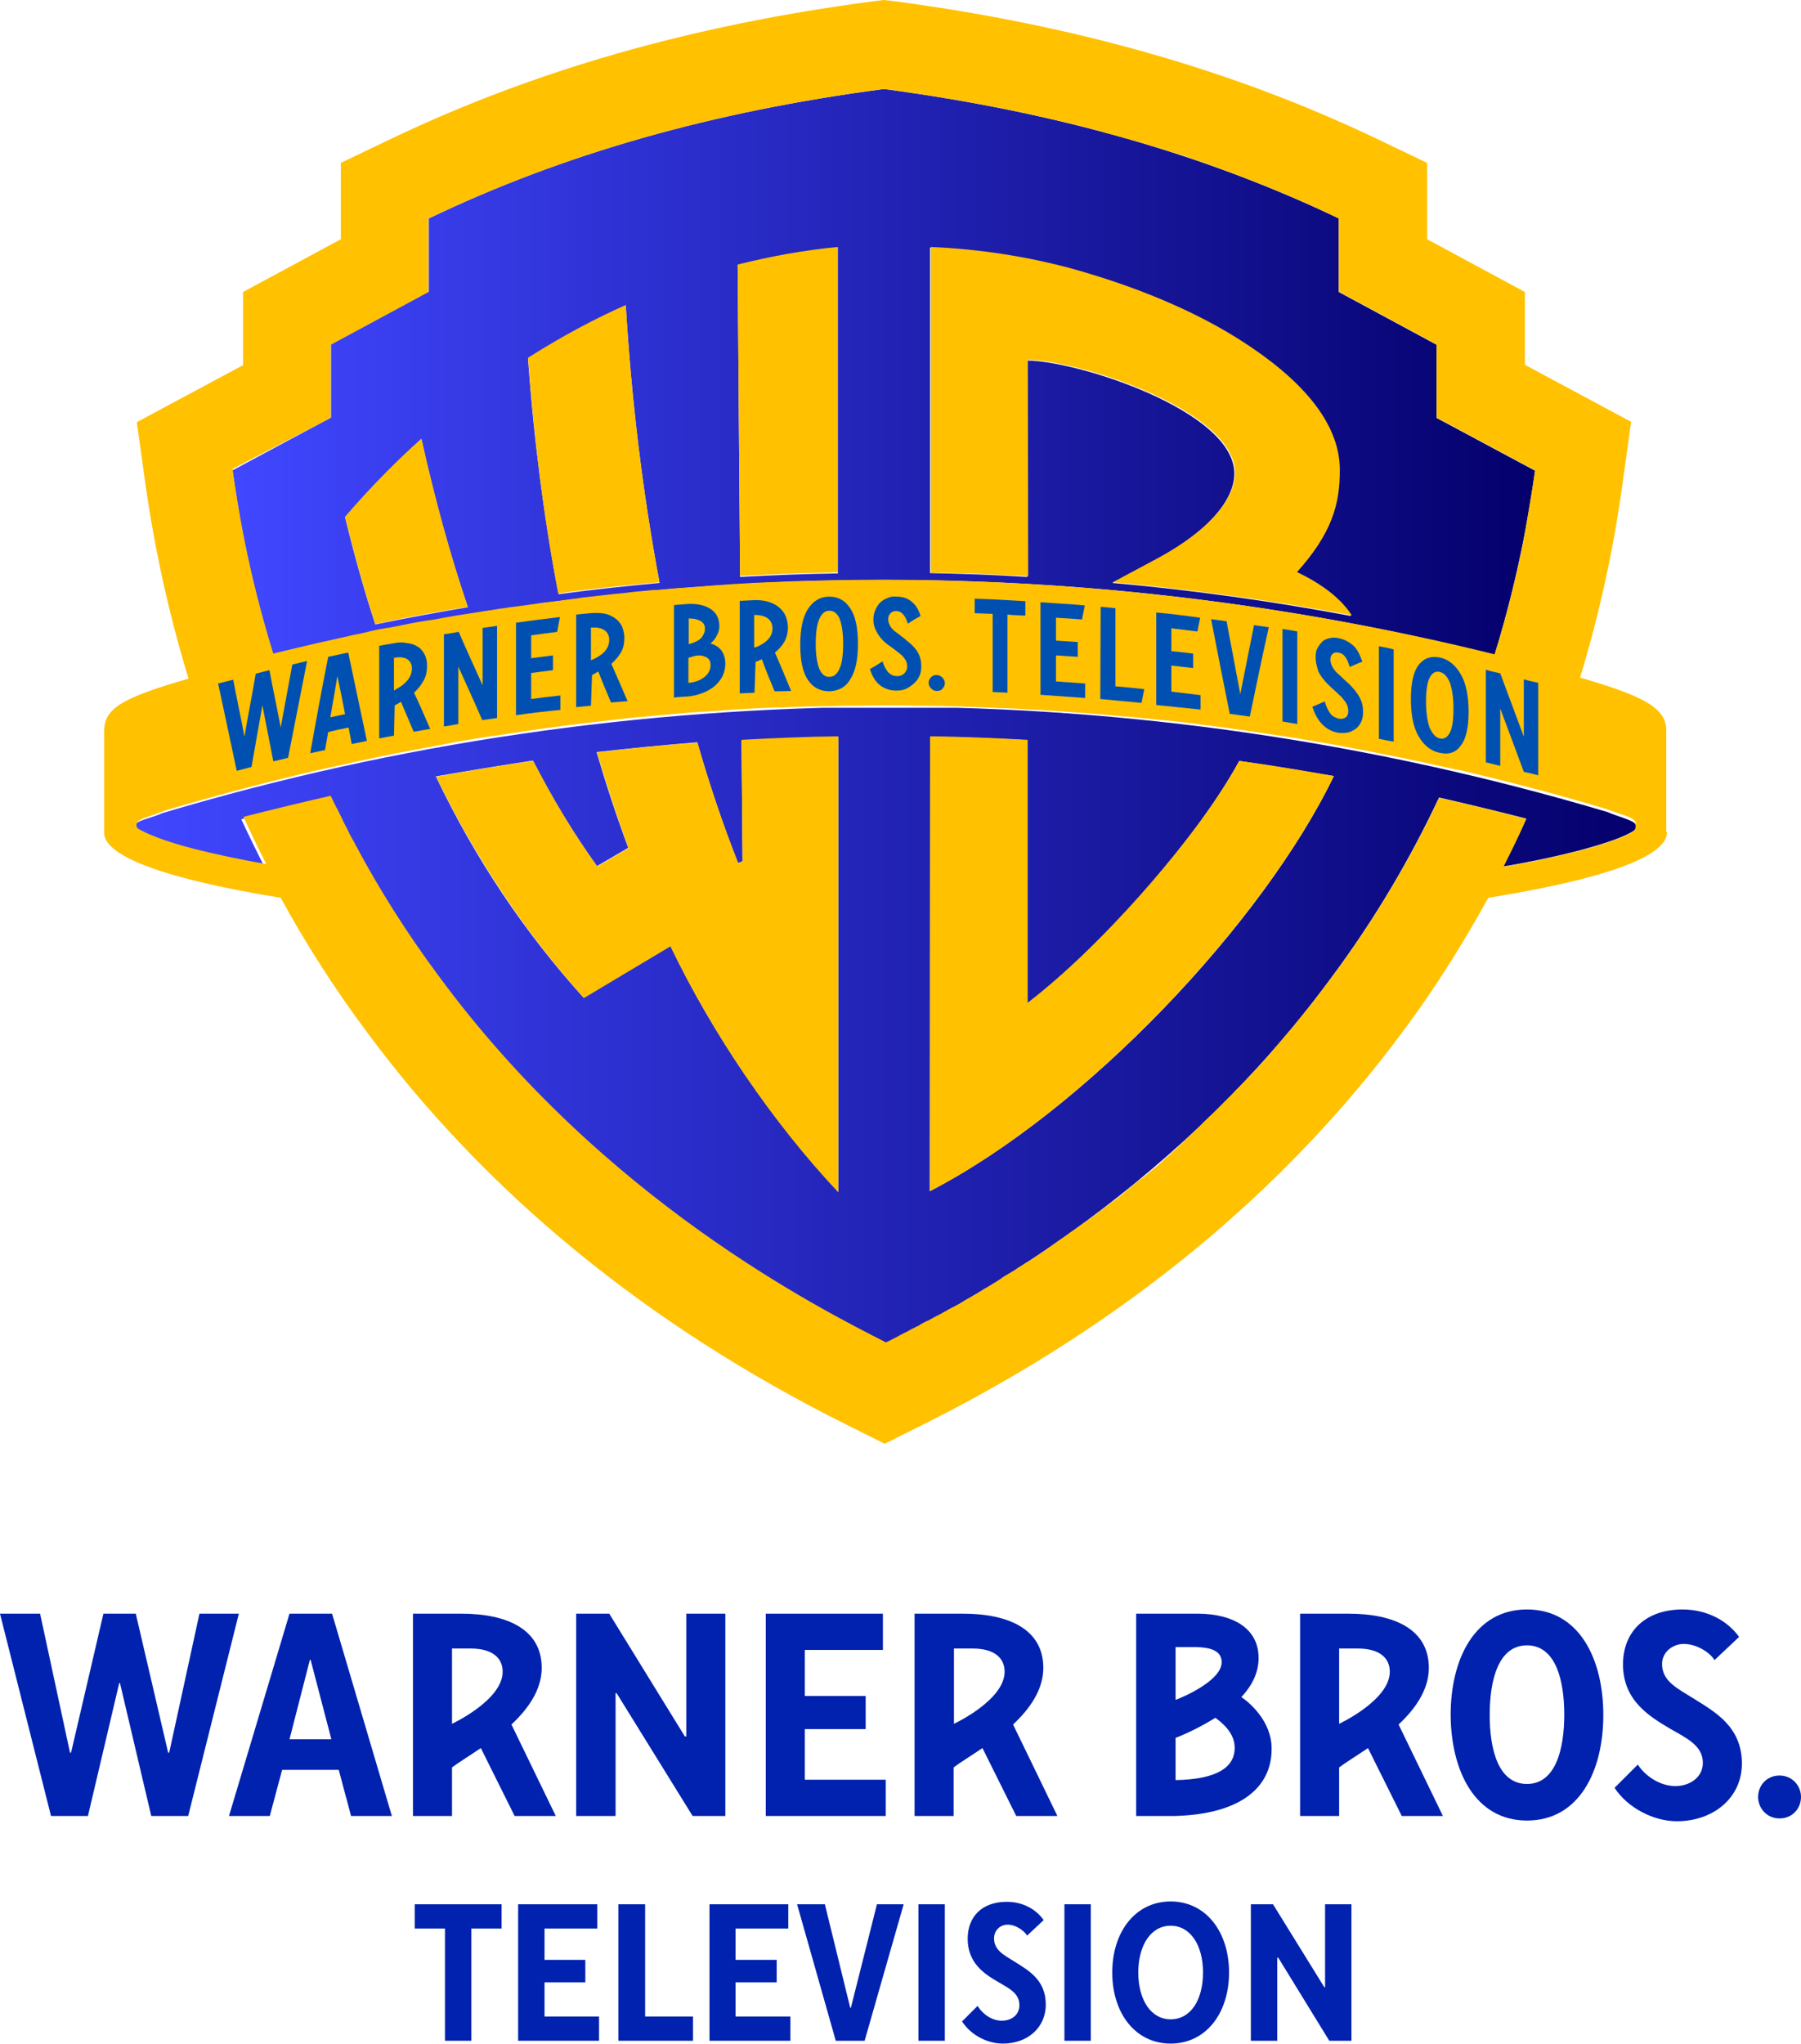
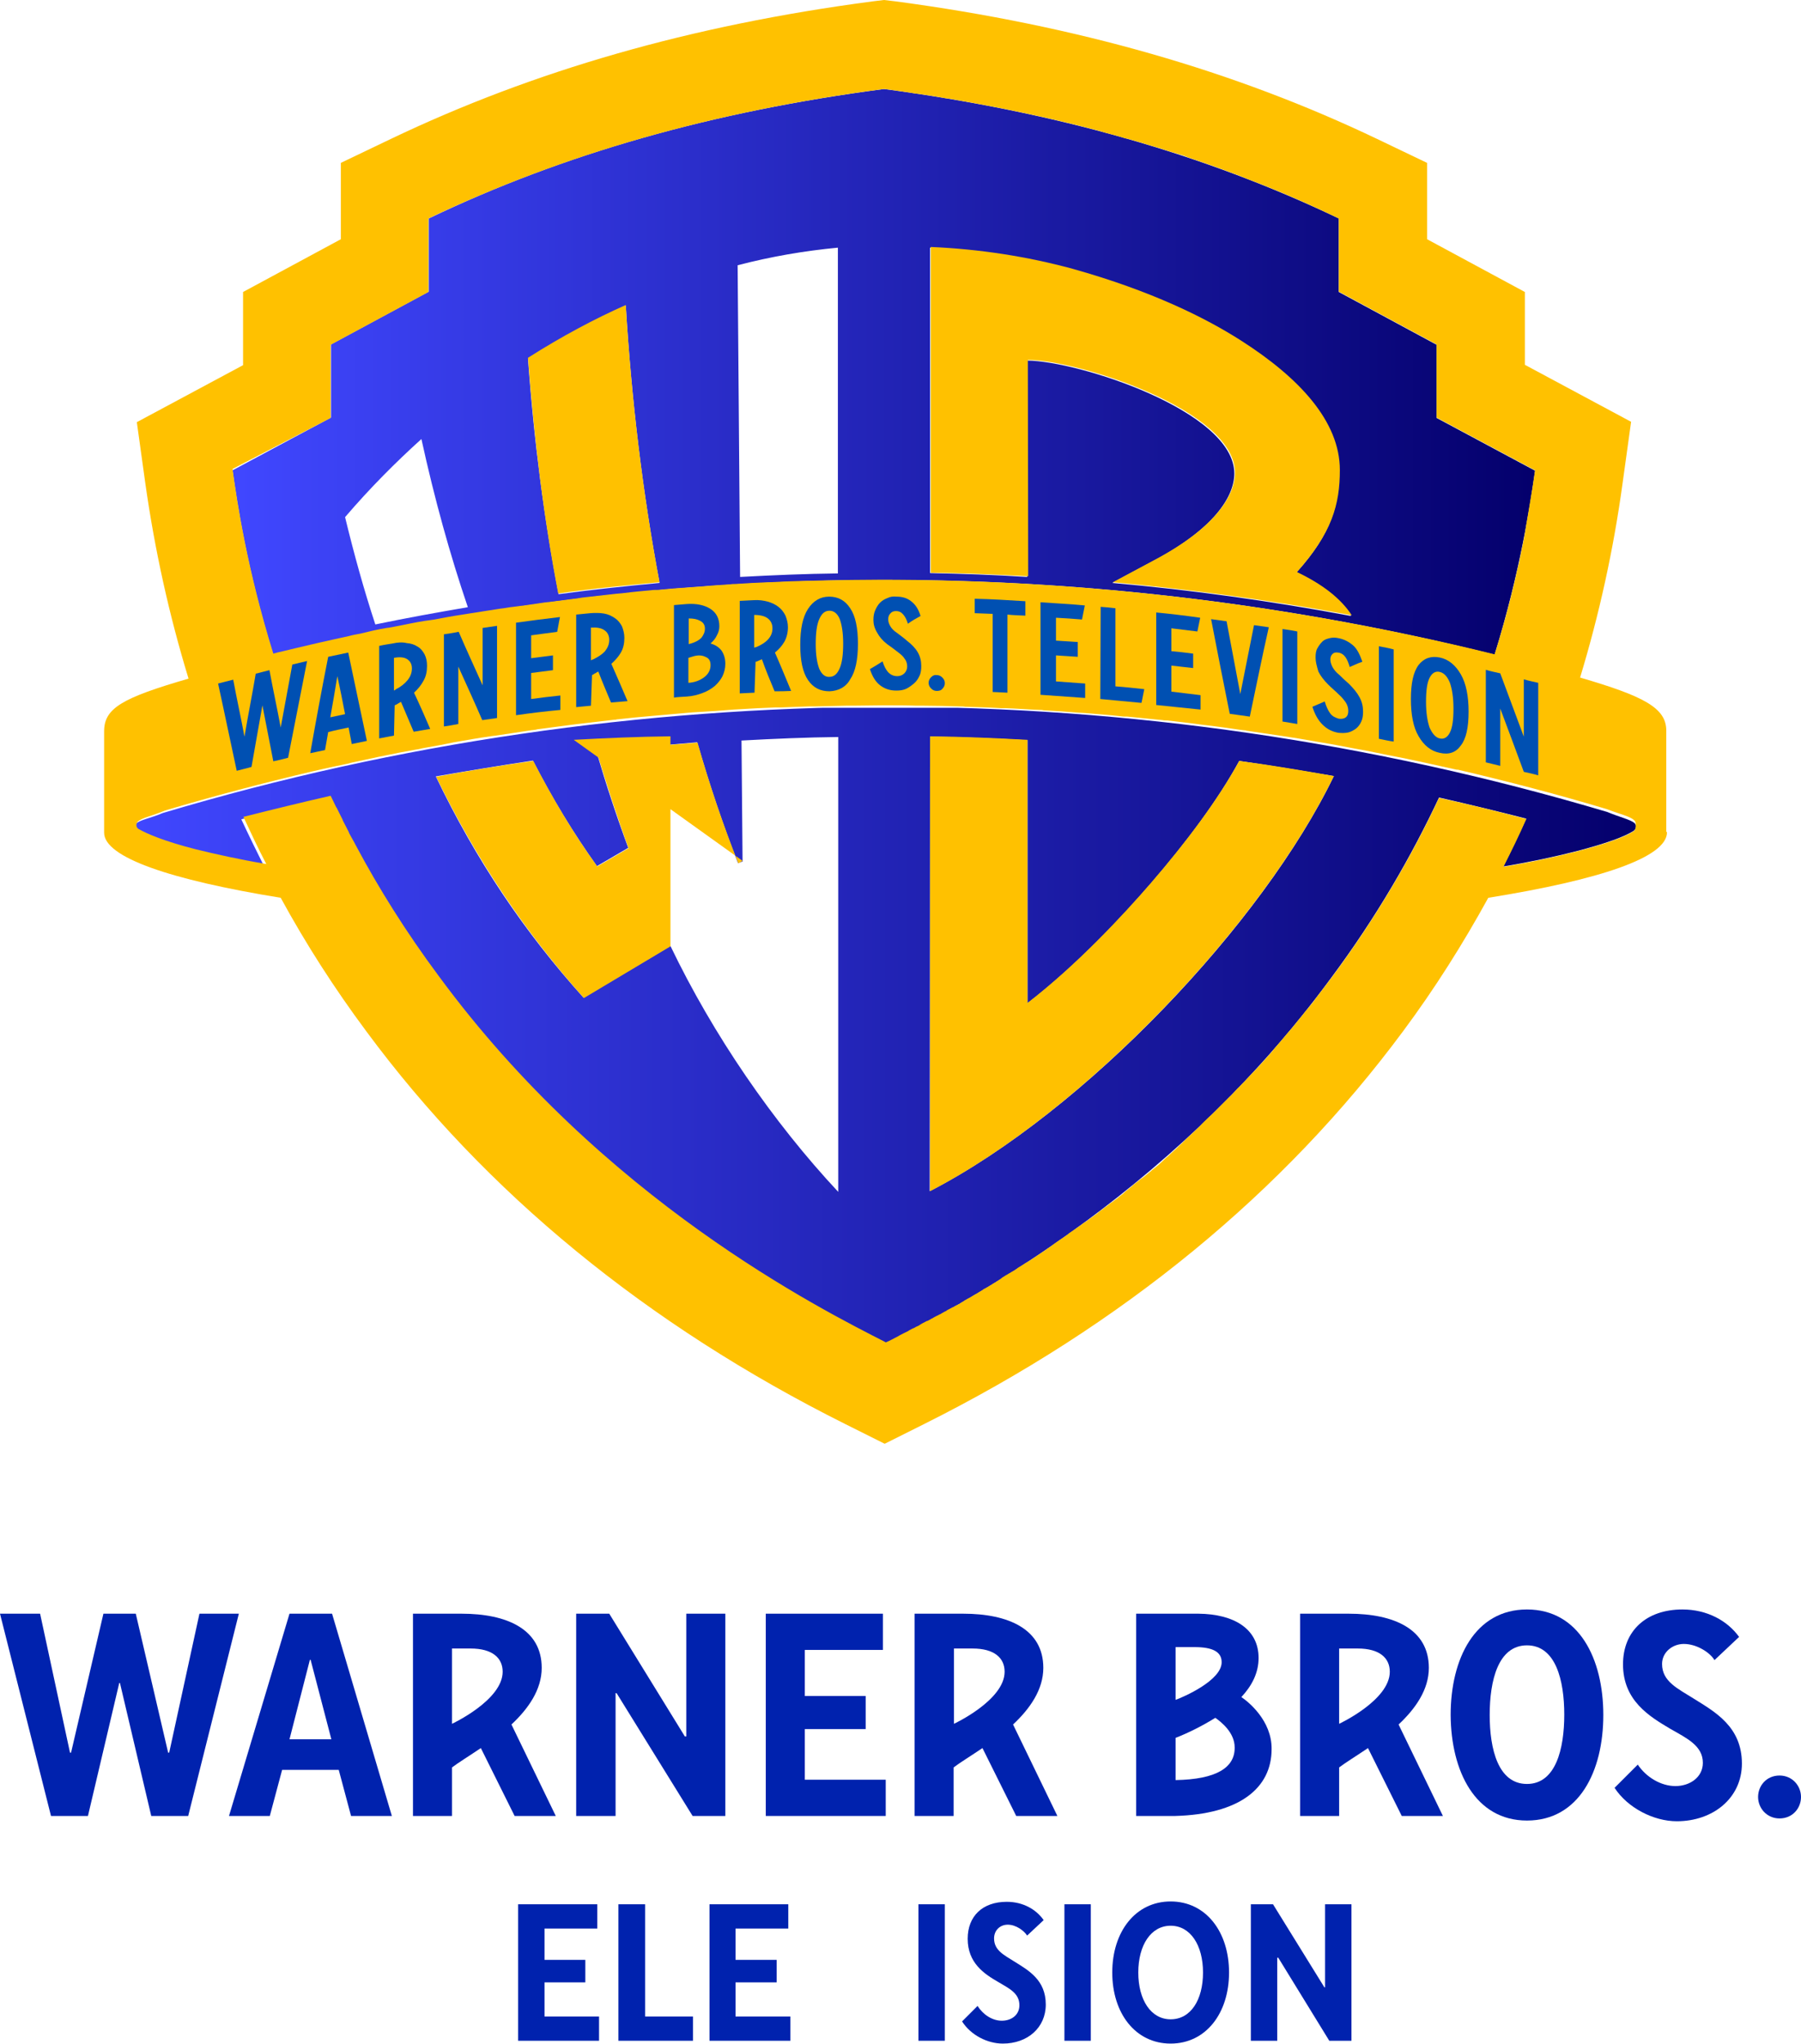
<svg xmlns="http://www.w3.org/2000/svg" xmlns:xlink="http://www.w3.org/1999/xlink" version="1.1" id="Layer_1" x="0px" y="0px" width="512px" height="581px" viewBox="0 0 512 581" style="enable-background:new 0 0 512 581;" xml:space="preserve">
  <style type="text/css">
	.st0{fill:#0022AE;}
	
		.st1{clip-path:url(#SVGID_00000139283756304926140720000001446321616862274458_);fill:url(#SVGID_00000150780899317218413440000008264228313684389515_);}
	
		.st2{clip-path:url(#SVGID_00000135672494052630541990000017271994013396892802_);fill:url(#SVGID_00000134952849280094930980000004167469369973533085_);}
	.st3{fill:#FFC100;}
	.st4{fill:#0050B2;}
</style>
  <g>
    <path class="st0" d="M154,474.1c0-11-9.9-15.4-22.8-15.4h-13.8v57.5h11.1v-13.8c1.7-1.3,5.1-3.4,8.2-5.5l9.6,19.3H158l-12.6-26   C150.2,485.7,154,480.3,154,474.1 M128.5,490v-21.4h5.3c6.2,0,9.1,2.7,9.1,6.6C142.9,483.3,128.5,490,128.5,490" />
    <path class="st0" d="M296.6,474.1c0-11-9.9-15.4-22.8-15.4H260v57.5h11.1v-13.8c1.7-1.3,5.1-3.4,8.2-5.5l9.6,19.3h11.7l-12.6-26   C292.8,485.7,296.6,480.3,296.6,474.1 M271.2,490v-21.4h5.3c6.2,0,9.1,2.7,9.1,6.6C285.6,483.3,271.2,490,271.2,490" />
    <path class="st0" d="M406.2,474.1c0-11-9.9-15.4-22.8-15.4h-13.8v57.5h11.1v-13.8c1.7-1.3,5.1-3.4,8.2-5.5l9.6,19.3h11.7l-12.6-26   C402.4,485.7,406.2,480.3,406.2,474.1 M380.7,490v-21.4h5.3c6.2,0,9.1,2.7,9.1,6.6C395.1,483.3,380.7,490,380.7,490" />
    <polygon class="st0" points="53.5,516.2 67.9,458.7 56.7,458.7 48.1,498.2 47.8,498.2 38.6,458.7 29.4,458.7 20.2,498.2    19.9,498.2 11.4,458.7 0,458.7 14.5,516.2 25,516.2 33.9,478.4 34.1,478.4 43,516.2  " />
    <path class="st0" d="M82.3,458.7l-17.2,57.5h11.6l3.5-13.1h16.1l3.5,13.1h11.6l-17-57.5H82.3z M82.3,494.4l5.8-22.6h0.2l5.9,22.6   H82.3z" />
    <polygon class="st0" points="194.7,493.6 173.2,458.7 163.8,458.7 163.8,516.2 175,516.2 175,481.3 175.3,481.3 196.9,516.2    206.2,516.2 206.2,458.7 195.1,458.7 195.1,493.6  " />
    <polygon class="st0" points="251.8,505.9 228.8,505.9 228.8,491.5 246.1,491.5 246.1,482.1 228.8,482.1 228.8,469 251,469    251,458.7 217.7,458.7 217.7,516.2 251.8,516.2  " />
    <path class="st0" d="M434.1,517.5c14.8,0,21.7-14,21.7-30s-6.9-30-21.7-30s-21.7,14-21.7,30C412.5,503.5,419.4,517.5,434.1,517.5    M434.1,467.7c8.2,0,10.6,10,10.6,19.7s-2.4,19.7-10.6,19.7s-10.6-9.9-10.6-19.6C423.5,477.7,425.9,467.7,434.1,467.7" />
    <path class="st0" d="M481.6,482.9c-4.6-2.9-9.1-4.9-9.1-9.9c0-3.3,2.9-5.7,6.2-5.7c3.7,0,7.5,2.5,8.7,4.6l7-6.6   c-3.3-4.6-9.1-7.8-16.1-7.8c-10.3,0-16.9,6.1-16.9,15.6c0,10.3,7.5,14.8,13.4,18.3c4.7,2.7,9.3,4.8,9.3,9.7c0,4.1-3.7,6.6-7.8,6.6   c-4.1,0-8.3-2.5-10.7-6.1l-6.6,6.6c3.7,5.7,11.1,9.5,17.7,9.5c10.3,0,18.5-6.6,18.5-16.4C495.2,490.8,487.5,486.6,481.6,482.9" />
    <path class="st0" d="M505.9,504.7c-3.7,0-6.1,2.9-6.1,6.1c0,3.2,2.5,6.1,6.1,6.1c3.7,0,6.1-2.9,6.1-6.1   C512,507.6,509.5,504.7,505.9,504.7" />
    <path class="st0" d="M352.9,482.4c3-3.2,4.9-6.9,4.9-11.1c0-8.3-7-12.5-17.1-12.6h-17.7v57.5h11.1c18.1-0.5,27.4-7.8,27.4-19   C361.6,489,354.7,483.6,352.9,482.4 M334.2,468.2h5.4c5.1,0,7.7,1.3,7.7,4.3c0,5.2-10.9,9.9-13.1,10.7L334.2,468.2L334.2,468.2z    M334.2,506v-12c3.6-1.4,7.6-3.4,11.3-5.7c1.7,1.2,5.5,4.2,5.5,8.4C351.1,502.4,345.9,505.8,334.2,506" />
-     <polygon class="st0" points="126.5,548.2 117.9,548.2 117.9,541.3 142.6,541.3 142.6,548.2 134,548.2 134,580.1 126.5,580.1  " />
    <polygon class="st0" points="147.3,541.3 169.8,541.3 169.8,548.2 154.8,548.2 154.8,557.1 166.4,557.1 166.4,563.5 154.8,563.5    154.8,573.2 170.3,573.2 170.3,580.1 147.3,580.1  " />
    <polygon class="st0" points="175.8,541.3 183.4,541.3 183.4,573.2 197,573.2 197,580.1 175.8,580.1  " />
    <polygon class="st0" points="201.7,541.3 224.1,541.3 224.1,548.2 209.1,548.2 209.1,557.1 220.8,557.1 220.8,563.5 209.1,563.5    209.1,573.2 224.7,573.2 224.7,580.1 201.7,580.1  " />
-     <polygon class="st0" points="226.6,541.3 234.5,541.3 241.7,570.7 241.9,570.7 249.3,541.3 256.9,541.3 245.8,580.1 237.6,580.1     " />
    <rect x="261.1" y="541.3" class="st0" width="7.5" height="38.8" />
    <path class="st0" d="M273.5,574.6l4.4-4.4c1.6,2.5,4.2,4.2,6.9,4.2s5-1.6,5-4.4c0-3.4-2.8-4.7-6-6.6c-4-2.3-8.7-5.4-8.7-12.3   c0-6.4,4.2-10.5,11.1-10.5c4.7,0,8.4,2.2,10.5,5.2l-4.7,4.4c-0.8-1.3-3.1-3.1-5.5-3.1c-2.2,0-3.9,1.6-3.9,3.9   c0,3.4,2.8,4.7,5.8,6.6c4,2.5,8.9,5.2,8.9,12.2c0,6.6-5.2,11.1-12.2,11.1C280.7,580.9,276,578.5,273.5,574.6" />
    <rect x="302.6" y="541.3" class="st0" width="7.5" height="38.8" />
    <path class="st0" d="M316.2,560.7c0-11.6,6.6-20.2,16.6-20.2s16.6,8.6,16.6,20.2c0,11.6-6.6,20.2-16.6,20.2   S316.2,572.3,316.2,560.7 M342,560.7c0-7.8-3.6-13.3-9.2-13.3c-5.6,0-9.2,5.5-9.2,13.3s3.6,13.3,9.2,13.3   C338.5,574,342,568.5,342,560.7" />
    <polygon class="st0" points="355.6,541.3 361.9,541.3 376.5,564.9 376.7,564.9 376.7,541.3 384.2,541.3 384.2,580.1 377.9,580.1    363.4,556.5 363.1,556.5 363.1,580.1 355.6,580.1  " />
  </g>
  <g>
    <g>
      <g>
        <defs>
          <path id="SVGID_1_" d="M211.1,244.9l-0.3-34.4c9.2-0.5,18.3-0.9,27.5-1v129.3c-18.6-19.9-35.6-44.7-47.7-69.9l-24.7,14.7      c-16.7-18.5-30.6-39.1-42-62.9c9.2-1.6,18.4-3.1,27.6-4.5c5.4,10.6,11.5,20.6,18.2,30l8.9-5.2c-3.3-8.9-6.3-18-9-27.2      c9.5-1.1,19-2,28.6-2.8c3.5,12,7.3,23.5,11.6,34.3L211.1,244.9z M264.4,209.4c9.2,0.1,18.5,0.5,27.7,1v74.8      c14.1-10.9,27.1-24.8,35-34c10.2-11.8,19.3-24,25.2-34.9c9,1.3,18,2.8,26.9,4.3c-20.1,41.7-70.8,95.3-114.9,118L264.4,209.4      L264.4,209.4z M46.3,231.1c-3.8,1.6-6.5,1.9-7.7,3.1c-0.4,0.3-0.5,0.8-0.4,1.3c0.1,0.4,0.4,0.7,0.7,0.9      c2.4,1.3,7.1,3.3,16.1,5.7c5.7,1.5,12.5,2.9,20.1,4.2c-2.2-4.4-4.4-8.9-6.5-13.4c8.2-2.2,16.4-4.2,24.8-6      c2.2,4.6,4.5,9.3,7.1,14l0,0C107,253,114.8,265.5,124,278c46.9,63.8,108.6,94.7,127.2,104.2c18.6-9.5,80.3-40.4,127.2-104.2      c12.9-17.3,22.9-34.7,30.7-51.3c8.3,1.9,16.6,3.9,24.8,6c-2.1,4.6-4.3,9.1-6.5,13.6c7.8-1.3,14.7-2.8,20.6-4.3      c9.2-2.4,13.8-4.2,16.4-5.8c0.4-0.3,0.7-0.7,0.7-1.3c0-0.4-0.2-0.7-0.5-1c-1.3-1-4.1-1.6-7.7-3.1      c-66.9-19.9-136-29.9-205.1-29.9C182.4,201.2,113.3,211.1,46.3,231.1" />
        </defs>
        <clipPath id="SVGID_00000091007509246844832390000004686455873796003979_">
          <use xlink:href="#SVGID_1_" style="overflow:visible;" />
        </clipPath>
        <linearGradient id="SVGID_00000058547379490332566930000005772792913835256964_" gradientUnits="userSpaceOnUse" x1="57.034" y1="-483.93" x2="58.021" y2="-483.93" gradientTransform="matrix(432.409 0 0 -432.409 -24623.894 -208964.141)">
          <stop offset="0" style="stop-color:#4047FF" />
          <stop offset="1" style="stop-color:#04006C" />
        </linearGradient>
        <rect x="38" y="201.2" style="clip-path:url(#SVGID_00000091007509246844832390000004686455873796003979_);fill:url(#SVGID_00000058547379490332566930000005772792913835256964_);" width="427.1" height="181.1" />
      </g>
    </g>
    <g>
      <g>
        <defs>
          <path id="SVGID_00000115473267269591760100000017262856070207446201_" d="M98.1,147c7.1-8.3,14.4-15.6,21.7-22.2      c3.7,16.9,8.1,32.8,13.2,47.8c-8.8,1.5-17.6,3.1-26.3,4.9C103.5,167.8,100.7,157.7,98.1,147 M150.1,101.9      c9.6-6.1,19-10.9,27.8-15c1.6,26.7,4.8,53.3,9.6,78.8c-9.6,0.9-19.1,1.9-28.7,3.2C154.7,147.5,151.8,125.4,150.1,101.9       M209.7,75.4c9.6-2.5,19-4.1,28.5-5v92.6c-9.2,0.1-18.5,0.5-27.8,1L209.7,75.4z M264.4,162.9V70.4c13.8,0.6,27.3,2.8,40.3,6.2      c22.5,6.2,37.9,14.1,47.9,20.4c16.7,10.6,28.1,22.9,28.1,36.8c0,9.8-2.2,17.9-12.2,29c7.2,3.5,12.4,7.4,15.6,12.3      c-22.5-4.2-45.2-7.4-67.9-9.4l11.2-6c17.8-9.3,23.5-18.6,23.5-25.1c0-17.9-44.9-32.1-58.9-32.1v61.5      C282.9,163.4,273.6,163.1,264.4,162.9 M121.9,62.1v20.8l-27.8,15v20.8l-28,15c1.3,9.2,4.1,28.3,11.6,52.5      c114-28.4,233.2-28.5,347.2-0.1c7.4-24.1,10.2-43.2,11.5-52.3l-28-15V98l-27.8-15V62.1C342.3,43.8,300,31.8,251.3,25.3      C202.6,31.7,160.2,43.7,121.9,62.1" />
        </defs>
        <clipPath id="SVGID_00000156575266366586147260000017581613882096828076_">
          <use xlink:href="#SVGID_00000115473267269591760100000017262856070207446201_" style="overflow:visible;" />
        </clipPath>
        <linearGradient id="SVGID_00000037681091291879179940000006123709232713159615_" gradientUnits="userSpaceOnUse" x1="56.885" y1="-484.155" x2="57.873" y2="-484.155" gradientTransform="matrix(375.117 0 0 -375.117 -21272.611 -181508.875)">
          <stop offset="0" style="stop-color:#4047FF" />
          <stop offset="1" style="stop-color:#04006C" />
        </linearGradient>
        <rect x="66.1" y="25.2" style="clip-path:url(#SVGID_00000156575266366586147260000017581613882096828076_);fill:url(#SVGID_00000037681091291879179940000006123709232713159615_);" width="370.4" height="161.1" />
      </g>
    </g>
    <path class="st3" d="M473.7,236.3L473.7,236.3v-28.6c0-6.5-6.4-9.8-24.5-15.1c5.4-17.8,9.5-36.3,12.1-55.4l2.4-17.3l-30.2-16.2V83   l-27.8-15V46.3l-14.2-6.8C351.1,20.2,306.3,7.3,254.7,0.4L251.3,0L248,0.4c-51.6,6.8-96.3,19.7-136.9,39.1l-14.2,6.8V68L69.1,83   v20.8L38.9,120l2.4,17.3c2.7,19.1,6.8,37.6,12.3,55.6c-18.9,5.5-24,8.4-24,15c0,9.5,0,19,0,28.6l0,0c0,0.1,0,0.1,0,0.2   c0,7,18.8,13.4,50.2,18.5c7.2,13.2,15.3,25.8,24.3,37.9c33.9,45.9,79.8,83.5,136.2,111.7l11.2,5.6l11.2-5.6   c56.4-28.2,102.2-65.8,136.2-111.7c9-12.1,17-24.8,24.2-37.9c31.8-5.1,50.8-11.5,50.8-18.6C473.7,236.4,473.7,236.4,473.7,236.3    M94,118.8V98l27.8-15V62.1c38.4-18.3,80.7-30.4,129.4-36.8l0,0c0.1,0,0.2,0,0.3,0c3,0.4,5.9,0.8,8.8,1.3c0.3,0,0.6,0.1,0.9,0.1   c2.8,0.4,5.4,0.8,8,1.3c0.1,0,0.1,0,0.3,0c14.7,2.5,28.6,5.4,42.2,9c0.8,0.2,1.6,0.4,2.4,0.7c1.9,0.5,3.9,1,5.7,1.6   c0.2,0.1,0.4,0.1,0.6,0.1c2.5,0.7,4.9,1.4,7.4,2.2c0.6,0.1,1.2,0.4,1.8,0.5c2,0.7,4.1,1.3,6.1,1.9c0.7,0.2,1.3,0.4,1.9,0.7   c4.5,1.5,9.1,3.1,13.5,4.8c1.3,0.4,2.5,1,3.8,1.5c1.3,0.4,2.5,1,3.7,1.4c7.5,3,14.8,6.2,22,9.7v20.8l27.8,15v20.8l28,15   c-0.4,2.8-1,6.7-1.8,11.3c-0.3,1.9-0.7,3.9-1,6c-0.4,2.5-1,5.2-1.6,8.1c-0.1,0.9-0.4,1.7-0.6,2.6c-1.6,7.3-3.7,15.4-6.5,24.3l0,0   c-64-15.8-129.5-22.8-194.9-20.9c-0.2,0-0.4,0-0.6,0c-3.5,0.1-6.9,0.2-10.4,0.4c-0.1,0-0.4,0-0.5,0c-3.1,0.1-6.3,0.3-9.4,0.5   c-0.4,0-1,0-1.5,0.1c-3.1,0.2-6.2,0.4-9.4,0.7c-0.5,0-1,0.1-1.5,0.1c-2.9,0.2-5.8,0.4-8.7,0.7c-0.7,0.1-1.5,0.1-2.2,0.1   c-2.9,0.3-5.7,0.5-8.6,0.9c-0.7,0.1-1.5,0.1-2.2,0.2c-2.7,0.3-5.3,0.6-8,0.9c-1,0.1-1.9,0.2-2.9,0.4c-2.6,0.3-5.2,0.7-7.8,1   c-1,0.1-2,0.2-3.1,0.4c-2.5,0.4-4.9,0.7-7.3,1c-1.2,0.1-2.4,0.4-3.6,0.5c-2.8,0.4-5.5,0.9-8.3,1.3c-0.8,0.1-1.7,0.3-2.5,0.4   c-2.7,0.4-5.4,0.9-8,1.4c-0.9,0.1-1.8,0.3-2.8,0.4c-2.6,0.4-5.3,1-7.9,1.5c-1,0.2-1.9,0.4-2.9,0.5c-2.5,0.4-5,1-7.4,1.6   c-1.1,0.2-2.2,0.4-3.3,0.7c-2.8,0.6-5.4,1.2-8.1,1.8c-0.9,0.2-1.8,0.4-2.6,0.6c-2.7,0.6-5.4,1.3-8,1.9c-0.9,0.2-1.8,0.4-2.8,0.7   c-7.5-24.2-10.3-43.2-11.6-52.5L94,118.8z M464.4,236.3c-2.5,1.6-7.2,3.4-16.4,5.8c-5.9,1.5-12.7,3-20.6,4.3   c2.3-4.5,4.5-9,6.5-13.6c-8.3-2.2-16.5-4.2-24.8-6c-7.7,16.5-17.8,34-30.7,51.3c-1.5,2-3,3.9-4.5,5.9c-0.1,0.2-0.3,0.4-0.4,0.6   c-0.6,0.7-1.2,1.5-1.8,2.2c-0.2,0.2-0.4,0.4-0.6,0.7c-0.5,0.7-1.1,1.4-1.7,2.1c-1.1,1.4-2.2,2.8-3.4,4.1c-1.1,1.3-2.3,2.8-3.5,4.1   c-0.2,0.3-0.5,0.6-0.7,0.9c-0.5,0.6-1,1.2-1.6,1.8c-0.1,0.1-0.3,0.4-0.4,0.5c-0.6,0.7-1.3,1.3-1.9,2.1c-0.1,0.1-0.4,0.4-0.5,0.5   c-0.6,0.7-1.3,1.3-1.9,2c-0.1,0.1-0.2,0.2-0.3,0.3c-0.7,0.7-1.3,1.5-2.1,2.2c-0.4,0.4-0.8,0.9-1.3,1.3c-0.4,0.4-0.7,0.8-1.1,1.2   c-0.4,0.4-0.8,0.9-1.3,1.3c-0.4,0.4-0.7,0.7-1.1,1.1c-0.4,0.4-0.8,0.8-1.2,1.2c-0.4,0.4-0.8,0.8-1.2,1.2c-0.3,0.3-0.5,0.5-0.8,0.8   c-0.5,0.5-1,1-1.6,1.5c-0.1,0.1-0.1,0.1-0.1,0.1c-0.7,0.7-1.5,1.4-2.2,2.2c-0.1,0.1-0.4,0.4-0.5,0.5c-0.6,0.6-1.3,1.2-1.8,1.7   l-0.1,0.1c-0.7,0.7-1.5,1.3-2.2,2.1c-0.1,0.1-0.3,0.2-0.4,0.4c-0.7,0.6-1.3,1.2-1.9,1.8c-0.3,0.3-0.6,0.5-0.9,0.8   c-0.4,0.4-1,0.9-1.4,1.3c-0.4,0.3-0.7,0.6-1,0.9c-0.4,0.4-0.9,0.8-1.3,1.2c-0.2,0.2-0.4,0.4-0.7,0.6c-0.5,0.4-1.1,0.9-1.6,1.3   c-0.2,0.2-0.4,0.4-0.7,0.6c-0.5,0.4-1.1,0.9-1.6,1.3c-0.2,0.1-0.4,0.4-0.6,0.4c-0.6,0.4-1.2,1-1.8,1.4c-0.3,0.2-0.5,0.4-0.8,0.7   c-0.5,0.4-1,0.8-1.6,1.3c-0.3,0.2-0.5,0.4-0.8,0.7c-0.4,0.4-1,0.8-1.5,1.2c-0.4,0.4-0.9,0.7-1.3,1c-0.3,0.2-0.6,0.5-1,0.7   c-0.4,0.3-0.8,0.7-1.3,1c-0.4,0.3-0.7,0.5-1,0.8c-0.3,0.2-0.7,0.4-1,0.7c-0.4,0.4-0.9,0.7-1.3,1c-0.2,0.1-0.4,0.4-0.7,0.5   c-0.5,0.4-1,0.7-1.6,1.2c-0.2,0.1-0.4,0.3-0.7,0.4c-0.5,0.4-1,0.8-1.6,1.2c-0.4,0.2-0.7,0.5-1,0.7c-0.4,0.3-0.8,0.5-1.2,0.8   c-0.3,0.2-0.6,0.4-0.9,0.7c-0.4,0.3-0.9,0.6-1.3,0.9c-0.3,0.2-0.6,0.4-0.9,0.6c-0.4,0.3-0.9,0.6-1.3,0.9c-0.1,0.1-0.3,0.2-0.4,0.3   c-0.5,0.4-1.1,0.8-1.7,1.2c-0.1,0.1-0.3,0.2-0.4,0.3c-0.5,0.4-1.1,0.7-1.6,1.1c-0.3,0.1-0.5,0.4-0.8,0.5c-0.4,0.3-0.9,0.6-1.3,0.9   c-0.3,0.2-0.6,0.4-0.9,0.6c-0.4,0.2-0.8,0.5-1.2,0.7c-0.3,0.1-0.5,0.4-0.8,0.5c-0.4,0.3-0.8,0.5-1.3,0.8c-0.1,0.1-0.3,0.2-0.4,0.3   c-0.5,0.4-1,0.7-1.6,1c-0.2,0.1-0.4,0.3-0.7,0.4c-0.4,0.3-0.9,0.5-1.3,0.8c-0.4,0.2-0.7,0.4-1,0.7c-0.3,0.2-0.6,0.4-0.9,0.6   c-0.3,0.1-0.5,0.4-0.8,0.5c-0.4,0.2-0.7,0.4-1.1,0.7c-0.2,0.1-0.4,0.2-0.7,0.4c-0.4,0.2-0.8,0.5-1.3,0.7c-0.1,0.1-0.3,0.2-0.4,0.3   c-0.4,0.3-0.9,0.5-1.3,0.8c-0.2,0.1-0.4,0.3-0.7,0.4c-0.4,0.2-0.7,0.4-1,0.6c-0.1,0.1-0.4,0.2-0.5,0.3c-0.4,0.2-0.8,0.4-1.3,0.7   c-0.2,0.1-0.4,0.2-0.6,0.4c-0.4,0.2-0.7,0.4-1.1,0.7c-0.1,0.1-0.3,0.1-0.4,0.2c-0.4,0.2-0.9,0.4-1.3,0.7c-0.1,0.1-0.2,0.1-0.3,0.1   c-0.4,0.2-0.9,0.5-1.3,0.7c-0.2,0.1-0.4,0.2-0.6,0.4c-0.4,0.1-0.7,0.4-1,0.5c-0.2,0.1-0.4,0.3-0.7,0.4c-0.3,0.1-0.5,0.3-0.8,0.4   c-0.3,0.1-0.5,0.3-0.8,0.4c-0.2,0.1-0.4,0.3-0.7,0.4c-0.2,0.1-0.4,0.2-0.5,0.3c-0.3,0.1-0.6,0.4-0.9,0.4c-0.8,0.4-1.6,0.8-2.3,1.3   c-0.1,0.1-0.3,0.1-0.4,0.2c-0.4,0.1-0.7,0.4-1,0.5c-0.1,0.1-0.2,0.1-0.3,0.1c-0.4,0.2-0.7,0.4-1.1,0.6c0,0-0.1,0-0.1,0.1   c-1,0.5-2.1,1-3.1,1.6c-1.2,0.6-2.2,1.2-3.2,1.6c0,0-0.1,0-0.1,0.1c-18.6-9.5-80.3-40.4-127.2-104.2c-9.3-12.5-17.1-25-23.6-37.2   l0,0c-0.6-1.2-1.3-2.3-1.9-3.5c0,0,0,0,0-0.1c-0.6-1.1-1.1-2.2-1.7-3.3c0-0.1-0.1-0.1-0.1-0.3c-0.5-1-1-2-1.5-3   c-0.1-0.1-0.1-0.4-0.3-0.5c-0.5-1.1-1.1-2.2-1.6-3.3c-8.3,1.9-16.5,3.9-24.8,6c2.1,4.5,4.2,9,6.5,13.4c-7.7-1.3-14.4-2.8-20.1-4.2   c-9-2.3-13.8-4.4-16.1-5.7c-0.3-0.1-0.7-0.6-0.7-0.9c-0.1-0.4,0.1-1,0.4-1.3c1.3-1.1,3.9-1.5,7.7-3.1c13.8-4.1,27.8-7.8,41.8-11.1   l0,0c0.3-0.1,0.6-0.1,0.9-0.2c2.9-0.7,5.8-1.3,8.7-1.9c0.5-0.1,1-0.2,1.6-0.4c2.7-0.6,5.3-1.1,7.9-1.7c0.4-0.1,0.7-0.1,1.1-0.2l0,0   c0.1,0,0.4-0.1,0.4-0.1c2.9-0.6,5.9-1.2,8.8-1.7c0.7-0.1,1.3-0.2,2-0.4c2.8-0.5,5.7-1,8.5-1.6c0.1,0,0.4-0.1,0.4-0.1l0,0h0.1   c3.4-0.6,6.8-1.2,10.3-1.7c0.5-0.1,1-0.1,1.6-0.2c3.3-0.5,6.6-1,9.9-1.5c0.6-0.1,1.3-0.1,1.9-0.3c3.3-0.4,6.6-0.9,9.9-1.3   c0.5-0.1,1.1-0.1,1.6-0.2c3.4-0.4,6.8-0.8,10.3-1.2c0.2,0,0.5,0,0.7-0.1c3.4-0.4,6.8-0.7,10.2-1c0.4,0,0.7-0.1,1.1-0.1   c3.4-0.3,6.8-0.6,10.2-0.9c0.6,0,1.2-0.1,1.8-0.1c3.3-0.2,6.6-0.4,10-0.7c0.6,0,1.3-0.1,1.8-0.1c3.3-0.2,6.7-0.4,10-0.5   c0.1,0,0.3,0,0.4,0c0,0,0,0,0.1,0c0.4,0,0.7,0,1.1,0c2.7-0.1,5.4-0.2,8-0.3c0.5,0,1,0,1.6,0c3-0.1,5.9-0.1,8.9-0.2   c0.3,0,0.5,0,0.8,0c0,0,0.1,0,0.1,0c0.4,0,0.7,0,1.1,0c2.9,0,5.8-0.1,8.7-0.1c0.1,0,0.3,0,0.4,0c3,0,6,0,9,0.1c0.4,0,0.7,0,1.1,0   h0.1c0.3,0,0.6,0,0.9,0c3.3,0,6.6,0.1,10,0.2c0.6,0,1.2,0,1.7,0.1c3.4,0.1,6.8,0.2,10.2,0.4c0.3,0,0.7,0,1,0   c3.3,0.1,6.8,0.4,10.1,0.5c0.3,0,0.6,0,0.9,0.1c3.4,0.2,6.8,0.4,10.3,0.7c0.6,0,1.1,0.1,1.7,0.1c3.3,0.3,6.6,0.5,10,0.9   c0.6,0.1,1.3,0.1,1.9,0.1c3.3,0.3,6.7,0.7,10,1c0.4,0.1,1,0.1,1.4,0.1c3.5,0.4,7,0.8,10.5,1.3c0.1,0,0.1,0,0.1,0   c3.5,0.4,6.9,0.9,10.4,1.4c0.3,0,0.6,0.1,0.9,0.1c0.1,0,0.1,0,0.1,0c0.1,0,0.3,0,0.4,0.1c2.9,0.4,5.9,0.9,8.8,1.3   c0.7,0.1,1.3,0.2,2,0.3c2.8,0.4,5.7,0.9,8.5,1.4c0.1,0,0.3,0,0.4,0.1c0.1,0,0.1,0,0.2,0l0,0c3,0.5,5.9,1,8.9,1.6   c0.7,0.1,1.4,0.3,2.1,0.4c2.9,0.5,5.8,1.1,8.7,1.7c0.1,0,0.2,0,0.4,0.1c0.1,0,0.1,0,0.1,0c0.4,0.1,0.7,0.1,1,0.2   c2.6,0.5,5.2,1,7.8,1.6c0.7,0.1,1.3,0.3,1.9,0.4c2.8,0.6,5.7,1.3,8.6,1.9c0.3,0.1,0.5,0.1,0.8,0.1l0,0l0,0   c14.1,3.3,28.3,7,42.3,11.2c3.6,1.4,6.5,2,7.7,3.1c0.3,0.2,0.5,0.6,0.5,1C465.1,235.6,464.8,236.1,464.4,236.3" />
-     <path class="st3" d="M133,172.5c-5.1-15-9.4-31-13.2-47.8c-7.3,6.5-14.6,14-21.7,22.2c2.6,10.6,5.4,20.8,8.6,30.5   C115.4,175.5,124.2,173.9,133,172.5" />
-     <path class="st3" d="M238.2,162.7V70.2c-9.5,0.9-18.9,2.6-28.5,5l0.7,88.5C219.7,163.2,229,162.9,238.2,162.7" />
    <path class="st3" d="M187.5,165.5c-4.8-25.4-8-52.1-9.6-78.8c-8.8,3.9-18.2,8.9-27.8,15c1.8,23.6,4.5,45.8,8.6,67   C168.3,167.3,177.9,166.4,187.5,165.5" />
    <path class="st3" d="M292.2,102.3c13.9,0,58.9,14.2,58.9,32.1c0,6.5-5.7,15.8-23.5,25.1l-11.2,6c22.7,2.1,45.4,5.2,67.9,9.4   c-3.2-4.9-8.5-8.9-15.6-12.3c10-11.2,12.2-19.2,12.2-29c0-13.8-11.5-26.2-28.1-36.8c-10-6.4-25.4-14.1-47.9-20.4   c-12.9-3.5-26.4-5.6-40.3-6.2v92.6c9.2,0.1,18.5,0.5,27.7,1L292.2,102.3L292.2,102.3z" />
-     <path class="st3" d="M211.1,244.7l-1.2,0.7c-4.3-10.9-8.2-22.3-11.6-34.3c-9.5,0.7-19.1,1.6-28.6,2.8c2.8,9.2,5.7,18.2,9,27.2   l-8.9,5.2c-6.8-9.4-12.7-19.4-18.2-30c-9.2,1.3-18.4,2.8-27.6,4.5c11.5,23.7,25.4,44.3,42,62.9l24.6-14.7   c12.1,25.1,29,50,47.7,69.9V209.3c-9.2,0.1-18.3,0.5-27.5,1L211.1,244.7z" />
+     <path class="st3" d="M211.1,244.7l-1.2,0.7c-4.3-10.9-8.2-22.3-11.6-34.3c-9.5,0.7-19.1,1.6-28.6,2.8c2.8,9.2,5.7,18.2,9,27.2   l-8.9,5.2c-6.8-9.4-12.7-19.4-18.2-30c-9.2,1.3-18.4,2.8-27.6,4.5c11.5,23.7,25.4,44.3,42,62.9l24.6-14.7   V209.3c-9.2,0.1-18.3,0.5-27.5,1L211.1,244.7z" />
    <path class="st3" d="M327.1,251.1c-8,9.2-20.9,23.1-35,34v-74.8c-9.2-0.5-18.5-0.9-27.7-1v129.3c44-22.8,94.6-76.3,114.8-118   c-8.9-1.6-17.9-3.1-26.9-4.3C346.4,227.1,337.3,239.3,327.1,251.1" />
    <path class="st4" d="M67.3,219.1c-1.8-8.3-3.5-16.6-5.3-24.8c1.4-0.4,2.9-0.7,4.3-1.1c1,5.4,2.2,10.8,3.2,16.2   c1-6,2.2-11.9,3.2-17.9c1.3-0.3,2.6-0.7,3.9-1c1,5.4,2.2,10.9,3.2,16.3c1.1-6,2.2-11.9,3.3-17.9c1.4-0.3,2.8-0.7,4.2-1   c-1.8,9.2-3.6,18.3-5.4,27.5c-1.4,0.4-2.8,0.7-4.2,1c-1-5.3-2.1-10.6-3.1-15.9c-1,5.8-2.1,11.6-3.1,17.5   C70.2,218.4,68.7,218.7,67.3,219.1" />
    <path class="st4" d="M93.3,186.7c1.9-0.4,3.8-0.8,5.7-1.2c1.8,8.4,3.5,16.8,5.3,25.1c-1.4,0.3-2.9,0.6-4.3,0.9   c-0.3-1.6-0.6-3.1-0.9-4.7c-1.9,0.4-3.9,0.8-5.8,1.3c-0.3,1.7-0.6,3.4-0.9,5.1c-1.3,0.3-2.8,0.6-4.2,0.9   C89.8,205,91.5,195.8,93.3,186.7 M93.9,203.9c1.4-0.3,2.8-0.6,4.2-0.9c-0.7-3.6-1.4-7.2-2.2-10.8C95.3,196,94.6,199.9,93.9,203.9" />
    <path class="st4" d="M112,209.1c-1.4,0.3-2.8,0.5-4.2,0.8v-26.3c1.3-0.3,2.7-0.5,3.9-0.7c1.3-0.3,2.7-0.4,3.9-0.1   c1.2,0.1,2.2,0.4,3.1,1c0.9,0.5,1.5,1.3,2,2.2c0.5,1,0.7,2,0.7,3.3c0,1.6-0.3,3-1,4.2c-0.7,1.3-1.6,2.4-2.7,3.4   c1.6,3.4,3.1,6.8,4.6,10.3c-1.6,0.3-3.1,0.5-4.7,0.8c-1.2-2.8-2.4-5.7-3.6-8.5c-0.2,0.1-0.5,0.3-0.7,0.4c-0.2,0.1-0.4,0.3-0.7,0.4   c-0.1,0.1-0.3,0.1-0.4,0.2L112,209.1L112,209.1z M117.1,190c0-1.1-0.4-2-1.3-2.6c-0.9-0.6-2.2-0.7-3.8-0.4v9.3   c0.2-0.1,0.4-0.2,0.6-0.4c1.4-0.7,2.5-1.6,3.3-2.6C116.7,192.3,117.1,191.2,117.1,190" />
    <path class="st4" d="M126.2,206.5v-26.2c1.3-0.2,2.8-0.4,4.2-0.7c2.2,5.1,4.5,10.1,6.8,15.2v-16.3c1.3-0.2,2.8-0.4,4.1-0.6v26.2   c-1.3,0.2-2.8,0.4-4.2,0.6c-2.2-5.1-4.5-10.1-6.8-15.2v16.3C128.9,206.1,127.5,206.3,126.2,206.5" />
    <path class="st4" d="M146.7,203.3v-26.3c4.2-0.6,8.3-1.1,12.5-1.6c-0.3,1.3-0.5,2.8-0.8,4.2c-2.5,0.3-5,0.7-7.4,1v6.5   c2.1-0.3,4.1-0.5,6.2-0.8v4.2c-2.1,0.3-4.1,0.5-6.2,0.8v7.4c2.8-0.4,5.5-0.7,8.3-1v4.1C155,202.2,150.9,202.7,146.7,203.3" />
    <path class="st4" d="M168,200.6c-1.4,0.1-2.8,0.3-4.2,0.4v-26.3c1.3-0.1,2.7-0.3,4-0.4c1.4-0.1,2.7-0.1,3.9,0.1   c1.2,0.2,2.2,0.7,3.1,1.3c0.9,0.6,1.5,1.4,2,2.3c0.4,1,0.7,2.1,0.7,3.3c0,1.6-0.3,3-1,4.2c-0.7,1.2-1.6,2.2-2.7,3.2   c1.6,3.6,3.1,7.1,4.6,10.6c-1.6,0.1-3.1,0.3-4.7,0.4c-1.2-2.9-2.5-5.9-3.6-8.8c-0.2,0.1-0.5,0.2-0.7,0.4c-0.2,0.1-0.5,0.2-0.7,0.4   c-0.1,0.1-0.3,0.1-0.4,0.2L168,200.6L168,200.6z M173.2,181.9c0-1.1-0.4-2.1-1.3-2.7c-0.9-0.7-2.2-0.9-3.9-0.8v9.3   c0.2-0.1,0.4-0.2,0.7-0.3c1.4-0.7,2.5-1.4,3.3-2.3C172.7,184.2,173.2,183.2,173.2,181.9" />
    <path class="st4" d="M206.2,188.7c0,1.3-0.3,2.4-0.8,3.5c-0.5,1-1.3,2-2.2,2.8c-1,0.8-2.1,1.5-3.5,2c-1.3,0.5-2.8,0.9-4.5,1   c-1.3,0.1-2.5,0.1-3.6,0.3c0-8.7,0-17.5,0-26.3c1.2-0.1,2.4-0.2,3.6-0.3c2.8-0.2,5.1,0.3,6.8,1.4c1.7,1.1,2.5,2.8,2.5,4.9   c0,0.9-0.2,1.7-0.7,2.6c-0.4,0.9-1,1.6-1.8,2.3c1.3,0.4,2.3,1,3.1,2C205.9,186.1,206.2,187.3,206.2,188.7 M200.4,178.7   c0-1-0.4-1.7-1.3-2.2s-1.9-0.7-3.3-0.7v7.3c0.2-0.1,0.4-0.1,0.7-0.2c1.3-0.4,2.2-0.9,2.9-1.6C200,180.5,200.4,179.7,200.4,178.7    M197,186.6c-0.4,0.1-0.9,0.3-1.3,0.4v7.1c1.8-0.1,3.3-0.7,4.5-1.6c1.2-0.9,1.8-2.1,1.8-3.4c0-1.2-0.4-2-1.5-2.4   C199.5,186.2,198.3,186.2,197,186.6" />
    <path class="st4" d="M214.5,196.9c-1.4,0.1-2.8,0.1-4.2,0.2v-26.3c1.3-0.1,2.7-0.1,4-0.2c1.4-0.1,2.8,0.1,3.9,0.4s2.2,0.8,3.1,1.5   c0.9,0.7,1.5,1.5,2,2.5c0.4,1,0.7,2.1,0.7,3.3c0,1.6-0.4,3-1,4.1c-0.7,1.2-1.6,2.2-2.7,3.1c1.6,3.6,3.1,7.3,4.6,10.9   c-1.6,0.1-3.2,0.1-4.7,0.1c-1.3-3.1-2.5-6-3.6-9.1c-0.2,0.1-0.5,0.2-0.7,0.3c-0.2,0.1-0.5,0.2-0.7,0.3c-0.1,0.1-0.4,0.1-0.4,0.1   L214.5,196.9L214.5,196.9z M219.6,178.6c0-1.1-0.4-2.1-1.3-2.8c-0.9-0.7-2.2-1-3.9-1v9.3c0.2-0.1,0.4-0.1,0.7-0.2   c1.4-0.6,2.5-1.3,3.3-2.2C219.2,180.8,219.6,179.8,219.6,178.6" />
    <path class="st4" d="M235.8,196.5c-2.6,0-4.6-1-6.1-3.2c-1.5-2.2-2.2-5.5-2.2-10c0-4.5,0.7-7.9,2.2-10.2c1.5-2.3,3.5-3.5,6-3.5   s4.5,1,6,3.3c1.5,2.2,2.2,5.6,2.2,10.1c0,4.5-0.7,7.9-2.2,10.1C240.5,195.3,238.4,196.4,235.8,196.5 M235.8,192.4   c1.3,0,2.2-0.8,2.9-2.4c0.7-1.6,1-3.9,1-7.1c0-3.1-0.4-5.4-1-7c-0.7-1.6-1.7-2.3-2.9-2.3c-1.3,0-2.2,0.8-2.9,2.4   c-0.7,1.6-1,3.9-1,7.1s0.4,5.4,1,7C233.6,191.7,234.6,192.5,235.8,192.4" />
    <path class="st4" d="M248.3,176.3c0-1,0.1-1.9,0.5-2.8c0.4-0.9,0.8-1.6,1.4-2.2s1.3-1,2.1-1.3c0.8-0.4,1.6-0.5,2.6-0.4   c1.6,0,3,0.4,4.1,1.3c1.2,0.9,2.1,2.2,2.7,4.2c-1.3,0.7-2.5,1.4-3.6,2.2c-0.3-1-0.7-1.9-1.3-2.6s-1.2-1-2.1-1   c-0.7,0-1.2,0.2-1.6,0.7c-0.4,0.4-0.6,1-0.6,1.6c0,0.7,0.2,1.3,0.6,2c0.4,0.7,1,1.3,1.9,1.9c0.9,0.7,1.9,1.4,2.8,2.2   c1.3,1,2.4,2.1,3.1,3.3c0.7,1.2,1,2.5,1,3.9c0,1-0.1,2-0.5,2.8c-0.4,0.9-0.9,1.6-1.6,2.2c-0.7,0.6-1.4,1.1-2.2,1.5   c-0.9,0.4-1.8,0.5-2.8,0.5c-1.8,0-3.3-0.5-4.6-1.5s-2.2-2.5-2.9-4.6c1.2-0.7,2.4-1.4,3.6-2.2c0.4,1.3,0.9,2.3,1.6,3.1   c0.7,0.7,1.5,1.1,2.6,1.1c0.8,0,1.5-0.3,2-0.8s0.8-1.2,0.8-1.9c0-0.8-0.2-1.6-0.7-2.2c-0.4-0.7-1.1-1.3-1.9-1.9   c-1-0.8-2.1-1.6-3.1-2.3c-1.3-1-2.2-2.1-2.8-3.2C248.6,178.6,248.3,177.4,248.3,176.3" />
    <path class="st4" d="M266.3,196.4c-0.6,0-1.1-0.2-1.6-0.7s-0.7-1-0.7-1.6c0-0.6,0.2-1.1,0.7-1.6s1-0.7,1.6-0.6   c0.6,0,1.1,0.2,1.6,0.7s0.7,1,0.7,1.6c0,0.6-0.2,1.1-0.7,1.6C267.5,196.3,266.9,196.4,266.3,196.4" />
    <path class="st4" d="M286.4,196.9c-1.4-0.1-2.8-0.1-4.2-0.2v-22.2c-1.7-0.1-3.3-0.1-5.1-0.2v-4.1c4.8,0.1,9.6,0.4,14.4,0.7v4.1   c-1.7-0.1-3.3-0.1-5.1-0.3V196.9L286.4,196.9z" />
    <path class="st4" d="M295.8,197.5c0-8.7,0-17.5,0-26.3c4.2,0.3,8.4,0.5,12.6,0.9c-0.3,1.3-0.5,2.7-0.8,4c-2.5-0.2-5-0.4-7.4-0.5   v6.5c2.1,0.1,4.2,0.3,6.2,0.4v4.2c-2.1-0.1-4.2-0.3-6.2-0.4v7.4c2.8,0.2,5.5,0.4,8.3,0.6v4.1C304.2,198.1,300,197.8,295.8,197.5" />
    <path class="st4" d="M312.9,172.5c1.4,0.1,2.8,0.2,4.2,0.4v22.2c2.8,0.2,5.4,0.5,8.2,0.8c-0.3,1.3-0.5,2.7-0.8,3.9   c-3.9-0.4-7.7-0.7-11.7-1.1L312.9,172.5L312.9,172.5z" />
    <path class="st4" d="M328.7,200.4v-26.3c4.2,0.4,8.3,0.9,12.5,1.5c-0.3,1.3-0.5,2.6-0.8,3.9c-2.5-0.3-5-0.6-7.4-0.9v6.5   c2.1,0.2,4.1,0.4,6.2,0.7v4.1c-2.1-0.2-4.1-0.5-6.2-0.7v7.4c2.8,0.3,5.5,0.7,8.3,1v4.1C337.1,201.3,332.9,200.8,328.7,200.4" />
    <path class="st4" d="M355.3,203.7c-1.9-0.3-3.8-0.5-5.7-0.8c-1.8-9-3.6-18-5.3-26.9c1.4,0.2,2.9,0.4,4.4,0.6   c1.3,6.9,2.6,13.8,3.9,20.7c1.3-6.5,2.6-13.1,3.9-19.6c1.4,0.2,2.8,0.4,4.2,0.6C358.8,186.7,357.1,195.2,355.3,203.7" />
    <path class="st4" d="M364.6,205.1v-26.3c1.4,0.2,2.8,0.4,4.2,0.7v26.3C367.5,205.6,366,205.3,364.6,205.1" />
    <path class="st4" d="M374,186.9c0-1,0.1-1.9,0.5-2.6c0.4-0.7,0.8-1.3,1.4-1.9s1.3-0.8,2.1-1s1.6-0.2,2.5,0c1.6,0.3,2.9,1,4.1,2   c1.2,1,2,2.7,2.7,4.7c-1.2,0.4-2.4,1-3.6,1.5c-0.3-1.1-0.7-2.1-1.2-2.8c-0.5-0.7-1.2-1.2-2.1-1.3c-0.7-0.1-1.2,0-1.6,0.4   c-0.4,0.4-0.6,0.9-0.6,1.5c0,0.7,0.2,1.4,0.6,2.2c0.4,0.7,1,1.5,1.9,2.2c0.9,0.9,1.9,1.8,2.8,2.6c1.3,1.3,2.3,2.5,3,3.8   s1,2.6,1,4.1c0,1-0.1,1.9-0.5,2.8s-0.9,1.5-1.5,2c-0.7,0.5-1.4,0.9-2.2,1.1c-0.9,0.2-1.8,0.2-2.8,0.1c-1.8-0.3-3.3-1.1-4.5-2.3   c-1.3-1.3-2.2-2.9-2.9-5.1c1.2-0.5,2.3-1,3.5-1.5c0.4,1.3,0.9,2.5,1.5,3.3c0.6,0.9,1.5,1.3,2.5,1.6c0.8,0.1,1.5,0,2-0.4   c0.5-0.4,0.7-1,0.7-1.8c0-0.8-0.2-1.6-0.7-2.4c-0.5-0.7-1.1-1.5-1.9-2.2c-1-1-2.1-1.9-3.1-2.9c-1.3-1.3-2.2-2.5-2.8-3.7   C374.3,189.2,374,188.1,374,186.9" />
    <path class="st4" d="M392,210v-26.3c1.4,0.3,2.8,0.5,4.2,0.9v26.2C394.8,210.6,393.4,210.3,392,210" />
    <path class="st4" d="M409.3,214c-2.5-0.5-4.5-2.1-6-4.7c-1.5-2.5-2.2-6.1-2.2-10.6c0-4.5,0.7-7.7,2.2-9.7c1.5-1.9,3.5-2.6,6-2.1   c2.5,0.5,4.5,2.2,6,4.8s2.2,6.2,2.2,10.6c0,4.5-0.7,7.7-2.2,9.6C413.9,213.9,411.9,214.6,409.3,214 M409.3,209.9   c1.2,0.3,2.2-0.3,2.9-1.7c0.7-1.4,1-3.6,1-6.8s-0.4-5.5-1-7.3c-0.7-1.7-1.6-2.8-2.9-3.1c-1.2-0.3-2.2,0.3-2.9,1.7   c-0.7,1.4-1,3.6-1,6.8s0.4,5.5,1,7.3C407.2,208.6,408.2,209.7,409.3,209.9" />
    <path class="st4" d="M422.4,216.7v-26.3c1.3,0.4,2.8,0.7,4.1,1c2.2,6,4.5,12,6.7,18v-16.3c1.3,0.4,2.8,0.7,4.1,1v26.3   c-1.3-0.4-2.8-0.7-4.1-1c-2.2-6-4.5-12.1-6.7-18v16.3C425.1,217.4,423.8,217,422.4,216.7" />
  </g>
</svg>